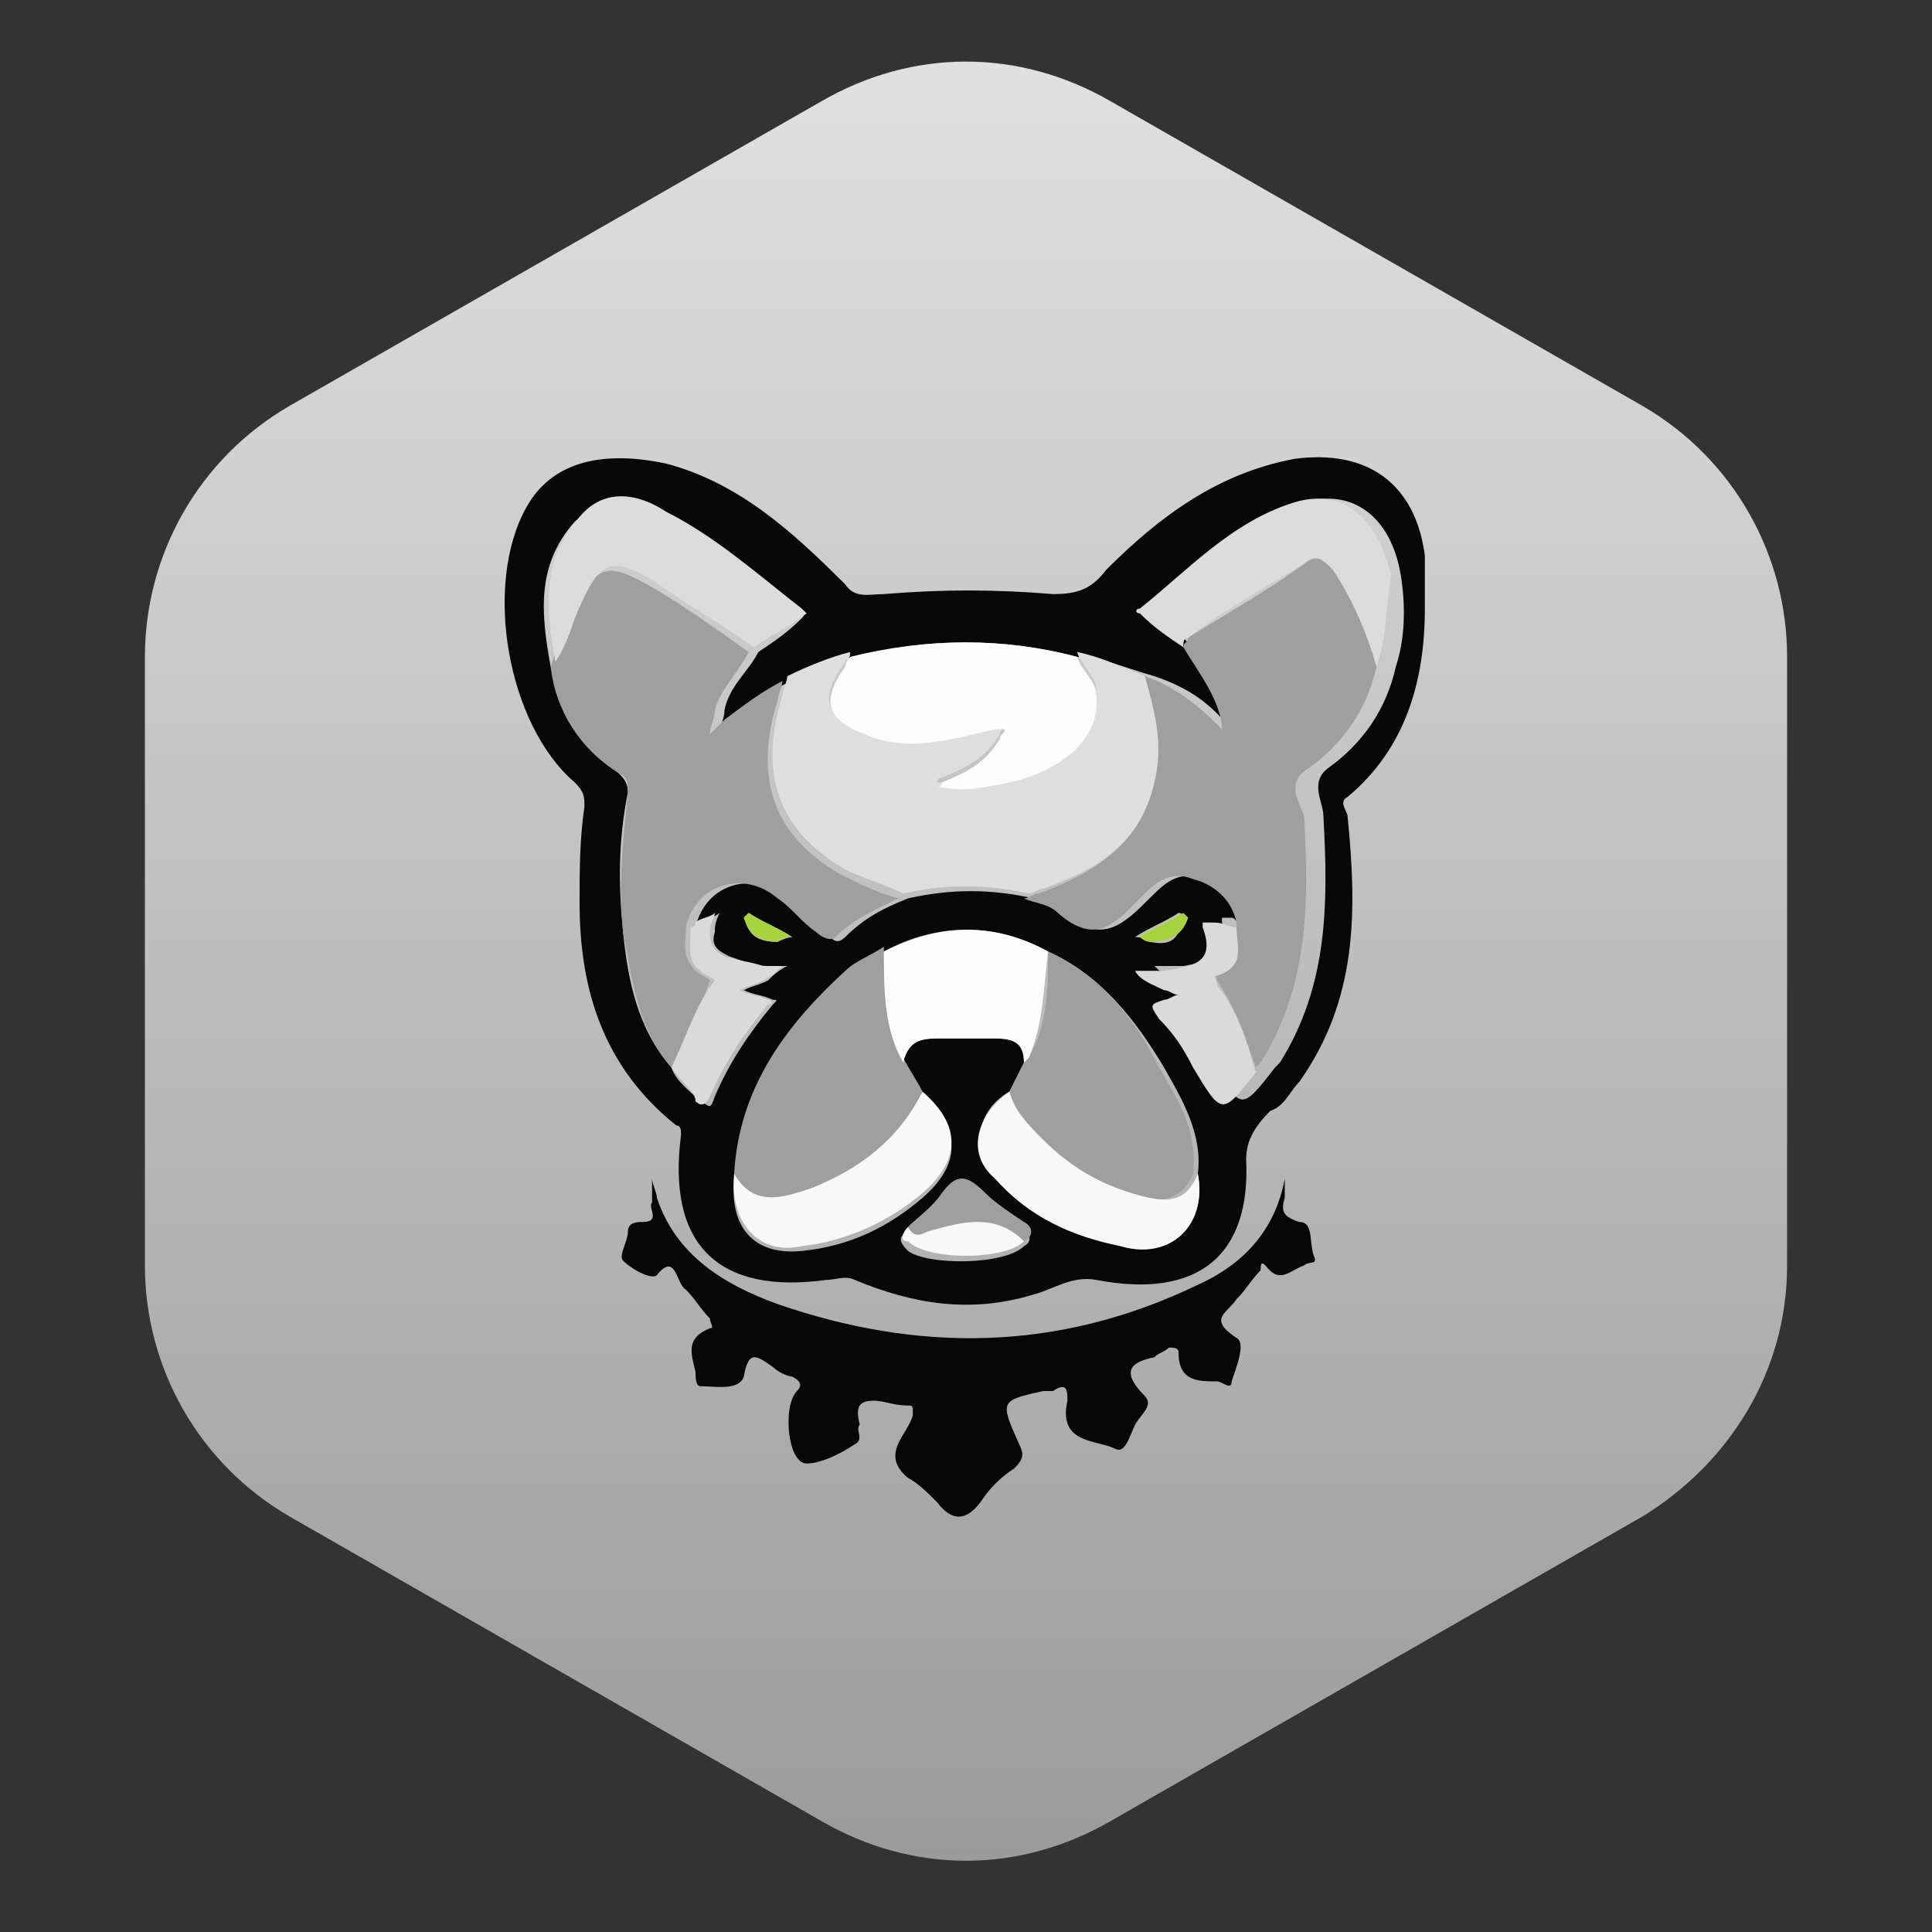
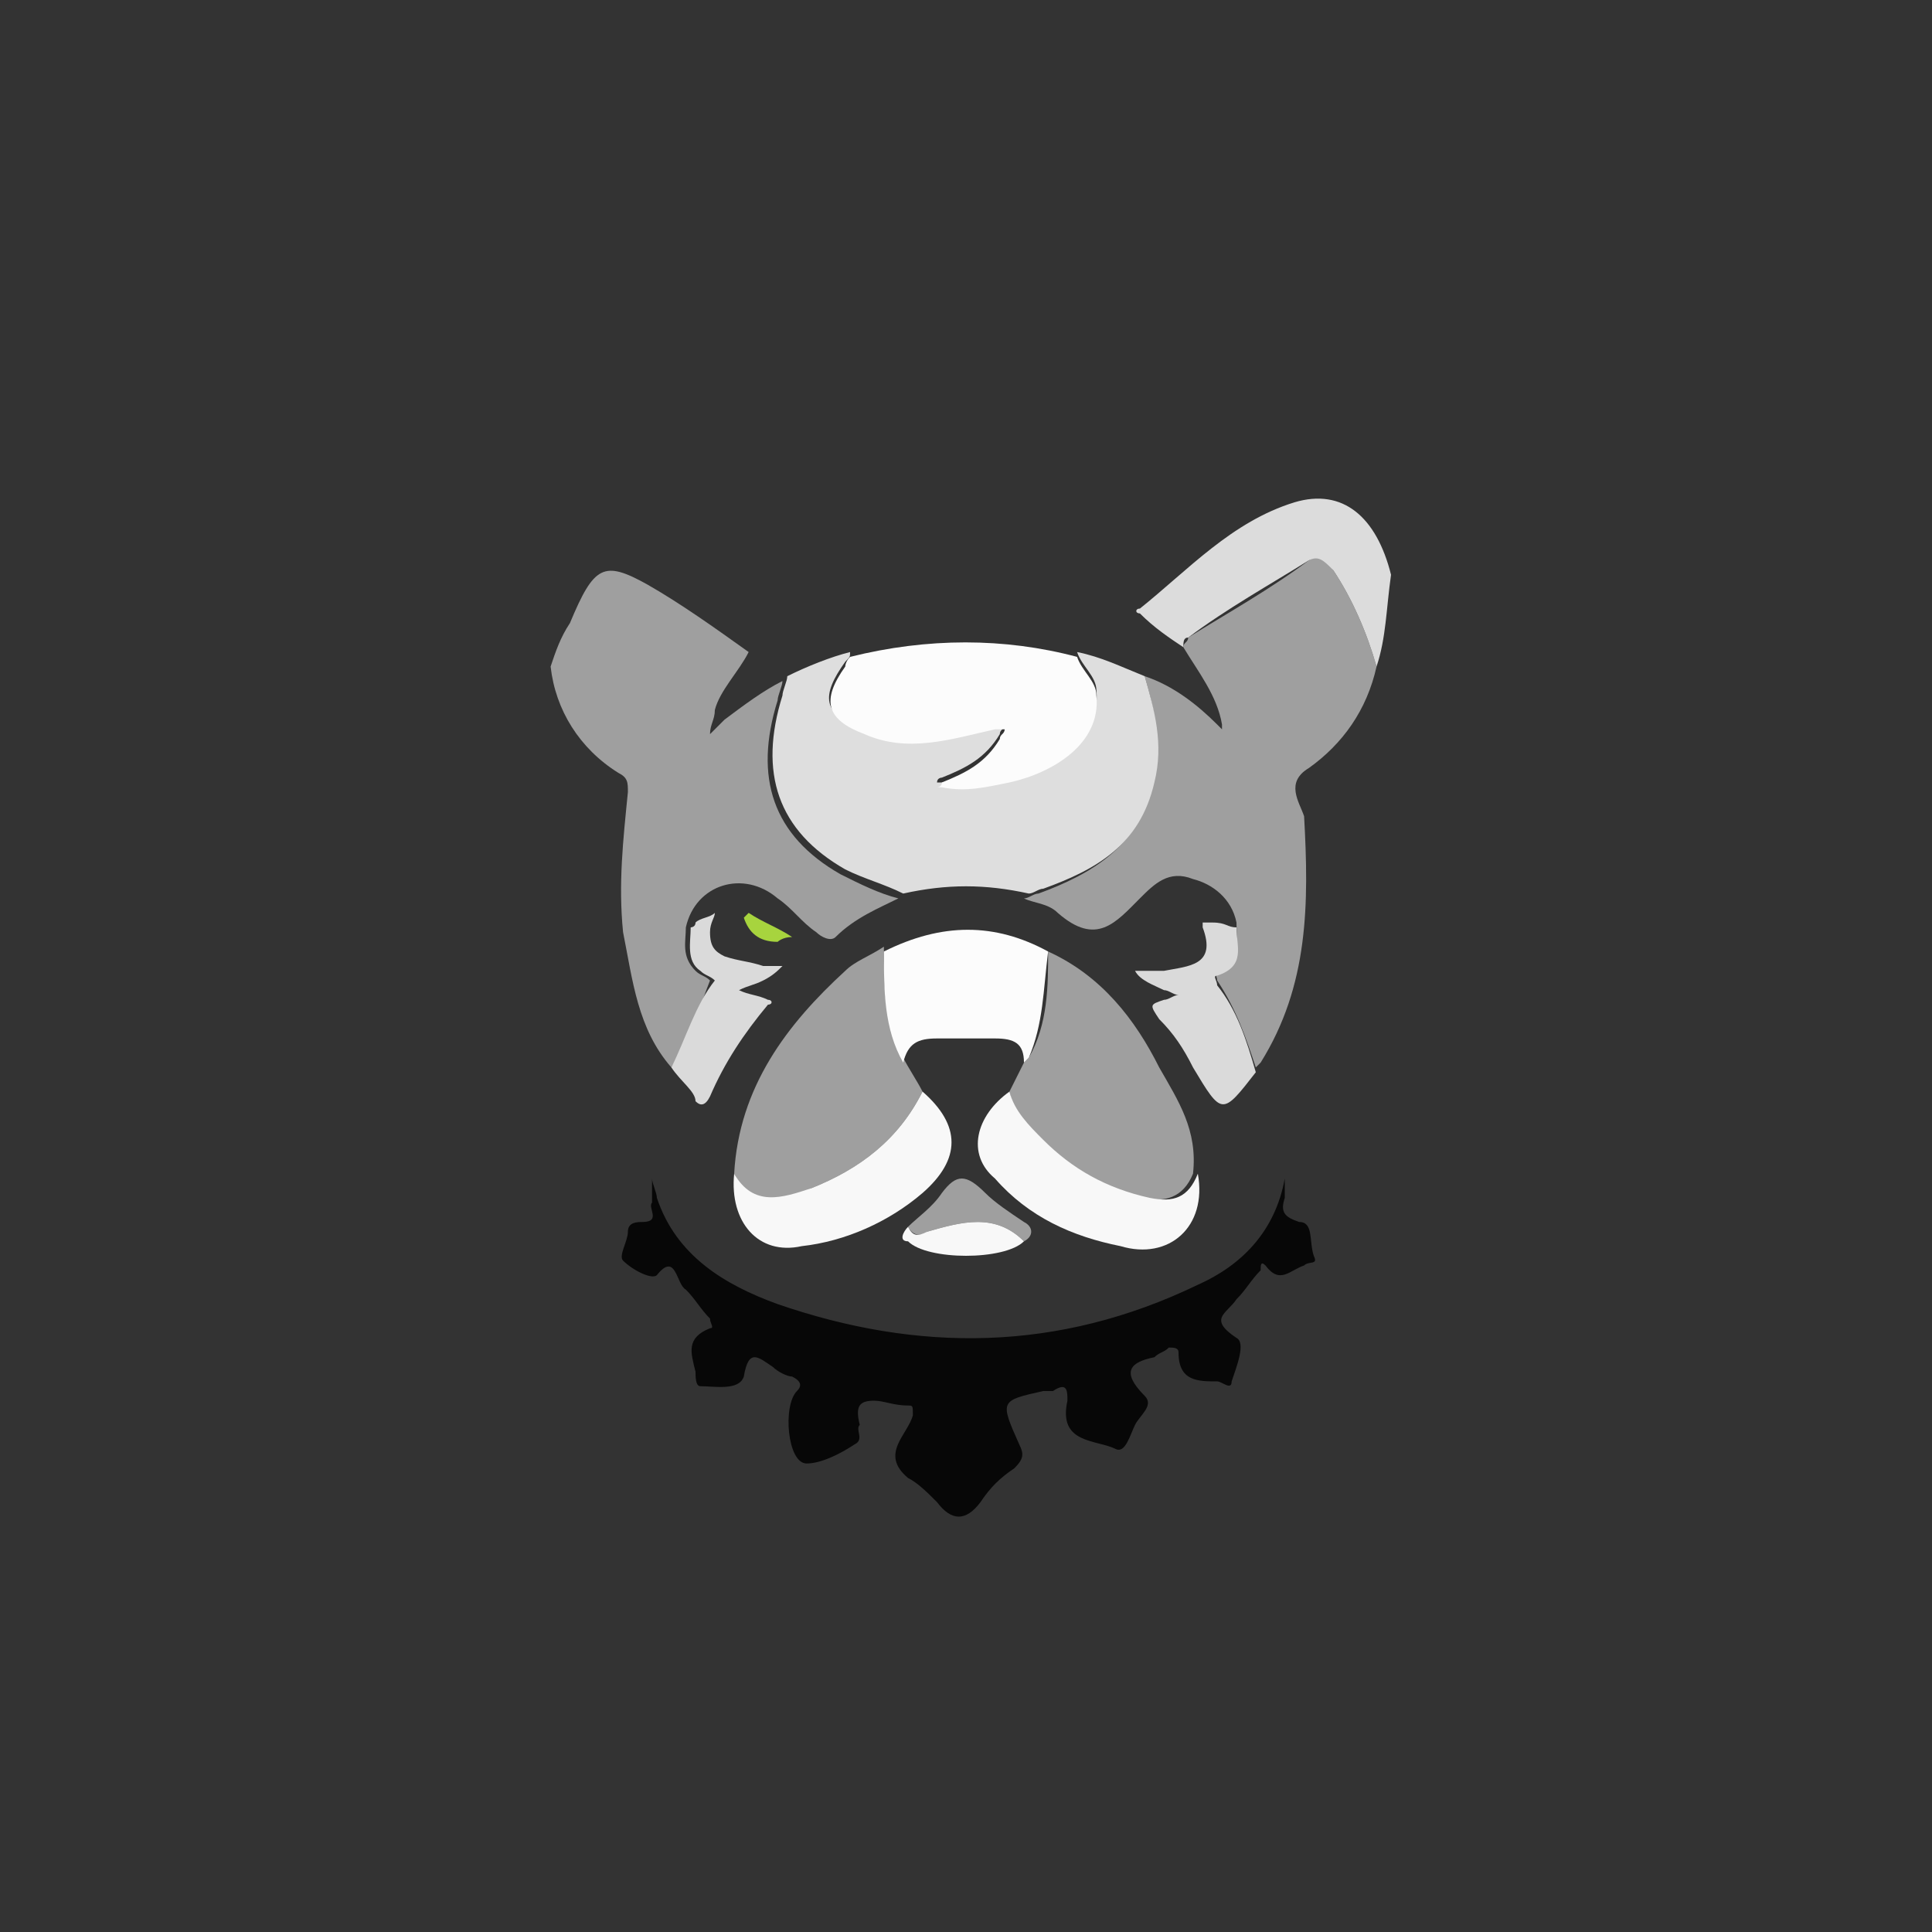
<svg xmlns="http://www.w3.org/2000/svg" version="1.1" id="Layer_1" x="0px" y="0px" viewBox="0 0 40 40" style="enable-background:new 0 0 40 40;" xml:space="preserve">
  <rect x="0" y="0" width="40" height="40" fill="#333333" stroke="none" />
  <style type="text/css">
	.st0{fill:url(#SVGID_1_);}
	.st1{fill:#070807;}
	.st2{fill:#070707;}
	.st3{fill:#9F9F9F;}
	.st4{fill:#DEDEDE;}
	.st5{fill:#FCFCFC;}
	.st6{fill:#DCDCDC;}
	.st7{fill:#F8F8F8;}
	.st8{fill:#DADADA;}
	.st9{fill:#A7D43E;}
</style>
  <linearGradient id="SVGID_1_" gradientUnits="userSpaceOnUse" x1="564.567" y1="-3007.178" x2="527.275" y2="-3007.178" gradientTransform="matrix(0 1 -1 0 -2987.178 -526.042)">
    <stop offset="0" style="stop-color:#9B9B9B" />
    <stop offset="1" style="stop-color:#E0E0E0" />
  </linearGradient>
-   <path class="st0" d="M37,26.2V13.6c0-2.1-1.1-4.1-3-5.2L23,2.1c-1.9-1.1-4.1-1.1-6,0L6,8.4c-1.9,1.1-3,3.1-3,5.2v12.6  c0,2.1,1.1,4.1,3,5.2l11,6.3c1.9,1.1,4.1,1.1,6,0l11-6.3C35.8,30.3,37,28.4,37,26.2z" />
  <title>Asset 1</title>
  <g>
-     <path class="st1" d="M29.5,12.6c0,1.5-0.4,2.9-1.6,3.9c-0.2,0.1,0,0.3,0,0.4c0.2,2,0.2,3.8-1,5.5c-0.2,0.2-0.3,0.5-0.6,0.6   c-0.3,0.3-0.5,0.6-0.5,1c0.1,2-1,2.9-3.1,2.5c-0.5-0.1-0.9,0.2-1.3,0.3c-1.3,0.4-2.5,0.2-3.7-0.3c-0.2-0.1-0.4,0-0.6,0   c-2.2,0.3-3.3-0.7-3-3c0-0.1,0-0.2-0.1-0.2c-1.5-1.2-2-2.8-2-4.6c0-0.7,0-1.3,0.1-2c0-0.2,0-0.3-0.2-0.5c-1.4-1.2-1.9-4.1-1-5.7   c0.5-0.9,1.5-1.2,2.9-0.9c1.5,0.4,2.6,1.4,3.7,2.5c0.2,0.3,0.5,0.2,0.8,0.2c1.2-0.1,2.3-0.1,3.5,0c0.5,0,0.8-0.1,1.1-0.5   c1.1-1.1,2.3-2,3.9-2.3c1.5-0.2,2.5,0.5,2.7,2C29.5,12,29.5,12.3,29.5,12.6z M21.2,25.8c0.2-0.1,0.1-0.3,0-0.4   c-0.3-0.2-0.6-0.4-0.8-0.6c-0.3-0.4-0.6-0.3-0.9,0c-0.2,0.2-0.5,0.4-0.7,0.7c-0.2,0.1-0.2,0.2,0,0.4C19.2,26.2,20.8,26.2,21.2,25.8   z M21.7,19.7c-1.1-0.6-2.3-0.6-3.4,0c-0.3,0.2-0.5,0.3-0.8,0.5c-1.2,1.1-2.2,2.4-2.3,4.2c-0.1,1,0.4,1.6,1.4,1.5   c1-0.1,1.8-0.5,2.5-1.1c0.8-0.7,0.8-1.4,0-2.1c-0.1-0.2-0.3-0.5-0.4-0.7c0-0.4,0.3-0.5,0.7-0.5c0.4,0,0.8,0,1.2,0   c0.4,0,0.6,0.1,0.6,0.5c-0.1,0.2-0.2,0.4-0.3,0.6c-0.7,0.4-0.8,1.2-0.3,1.8c0.7,0.7,1.6,1.1,2.6,1.4c1.1,0.3,1.8-0.5,1.6-1.5   c0.1-0.8-0.3-1.5-0.7-2.2C23.5,21.1,22.8,20.2,21.7,19.7z M22.3,13.6c-1.5-0.4-3.1-0.4-4.6,0c-0.5,0.1-0.9,0.2-1.3,0.5   c-0.5,0.2-0.9,0.5-1.2,0.8c-0.1,0.1-0.2,0.2-0.3,0.3c0-0.2,0.1-0.3,0.1-0.5c0.1-0.5,0.5-0.8,0.7-1.2c0.3-0.2,0.6-0.4,0.9-0.7   c0.1-0.1,0-0.1-0.1-0.1c-0.9-0.8-1.7-1.5-2.8-2c-0.6-0.3-1.2-0.4-1.8,0.1c-0.8,0.9-0.7,1.9-0.5,3c0.2,0.9,0.7,1.7,1.4,2.2   c0.1,0.1,0.2,0.2,0.2,0.4c-0.2,1-0.2,1.9-0.1,2.9c0.1,1,0.3,2,1,2.8c0.1,0.3,0.4,0.5,0.6,0.7c0.2,0.1,0.2,0.2,0.3-0.1   c0.3-0.7,0.7-1.3,1.2-1.9c0.1-0.1,0.1-0.1,0-0.1c-0.2-0.1-0.4-0.1-0.6-0.2c0.2-0.1,0.3-0.1,0.5-0.2c0,0,0,0,0,0   c0.1-0.1,0.2-0.2,0.4-0.3c-0.1,0-0.3,0-0.4,0c-0.3,0-0.5-0.1-0.8-0.2c-0.2-0.1-0.4-0.2-0.3-0.5c0-0.1,0-0.2,0.1-0.4   c-0.1,0.1-0.3,0.1-0.4,0.2c0,0-0.1,0-0.1,0.1c0.2-0.9,1.2-1.2,1.9-0.6c0.3,0.2,0.5,0.5,0.8,0.7c0.1,0.1,0.2,0.3,0.4,0.1   c0.4-0.4,0.8-0.6,1.3-0.8c0.9-0.2,1.7-0.2,2.6,0c0.2,0.1,0.5,0.2,0.7,0.3c0.7,0.7,1.2,0.2,1.7-0.3c0.3-0.3,0.6-0.6,1.1-0.4   c0.4,0.2,0.8,0.4,0.9,0.9c-0.2,0.1-0.2-0.1-0.3-0.1c-0.1,0-0.1,0-0.2,0c0,0,0,0.1,0,0.1c0.3,0.8-0.3,0.8-0.8,0.9   c-0.2,0-0.4,0-0.6,0c0.2,0.2,0.4,0.3,0.6,0.4c0.1,0,0.2,0.1,0.3,0.1c-0.1,0-0.2,0.1-0.3,0.1c-0.3,0-0.3,0.1-0.1,0.4   c0.3,0.3,0.5,0.7,0.7,1c0.6,1,0.6,1,1.3,0.1c0,0,0.1-0.1,0.1-0.1c1-1.6,1-3.3,0.9-5.1c0-0.3-0.3-0.7,0.1-1c0.7-0.5,1.2-1.2,1.4-2.1   c0.2-0.6,0.2-1.3,0.1-1.9c-0.2-1.2-1-1.8-2-1.5c-1.2,0.4-2.2,1.4-3.2,2.2c-0.1,0.1,0,0.1,0,0.1c0.3,0.2,0.6,0.4,0.9,0.7   c0.4,0.5,0.7,1,0.8,1.6c0,0,0,0.1,0,0.1c0,0-0.1-0.1-0.1-0.1c-0.4-0.5-0.9-0.8-1.5-1C23.2,13.8,22.8,13.6,22.3,13.6z M23.8,19.5   c0.5,0.1,0.6-0.1,0.7-0.5c0,0,0-0.1-0.1-0.1c-0.3,0.2-0.6,0.3-0.9,0.5C23.7,19.4,23.8,19.5,23.8,19.5z M16.1,19.5   c0,0,0.2-0.1,0.3-0.1c-0.3-0.2-0.6-0.3-0.9-0.5c0,0-0.1,0.1-0.1,0.1C15.5,19.3,15.6,19.5,16.1,19.5z" />
    <path class="st2" d="M17.8,29.5c-0.1,0.1,0.1,0.3-0.1,0.4c-0.3,0.2-0.7,0.4-1,0.4c-0.4,0-0.5-1.2-0.2-1.5c0.1-0.1,0.1-0.2-0.1-0.3   c-0.1,0-0.3-0.1-0.4-0.2c-0.3-0.2-0.5-0.4-0.6,0.2c-0.1,0.3-0.6,0.2-0.9,0.2c-0.1,0-0.1-0.2-0.1-0.3c-0.1-0.4-0.2-0.7,0.3-0.9   c0.1,0,0-0.1,0-0.2c-0.2-0.2-0.3-0.4-0.5-0.6c-0.2-0.1-0.2-0.8-0.6-0.3c-0.1,0.1-0.5-0.1-0.7-0.3c-0.1-0.1,0.1-0.4,0.1-0.6   c0-0.2,0.2-0.2,0.3-0.2c0.4,0,0.1-0.3,0.2-0.4c0-0.2,0-0.3,0-0.5c0,0.1,0.1,0.3,0.1,0.4c0.4,1.2,1.4,1.8,2.5,2.2   c2.9,1,5.8,1,8.7-0.4c0.9-0.4,1.6-1.1,1.8-2.2c0,0,0-0.1,0-0.1c0,0,0,0.1,0,0.1c0,0.1,0,0.3,0,0.4c-0.1,0.3,0,0.4,0.3,0.5   c0.3,0,0.2,0.4,0.3,0.7c0.1,0.2-0.1,0.1-0.2,0.2c-0.3,0.1-0.5,0.4-0.8,0c-0.1-0.1-0.1,0-0.1,0.1c-0.2,0.2-0.3,0.4-0.5,0.6   c-0.2,0.3-0.6,0.4,0,0.8c0.2,0.1,0,0.6-0.1,0.9c0,0.2-0.2,0-0.3,0c-0.4,0-0.8,0-0.8-0.6c0-0.1-0.1-0.1-0.2-0.1   c-0.1,0.1-0.2,0.1-0.3,0.2c-0.5,0.1-0.7,0.3-0.2,0.8c0.2,0.2-0.1,0.4-0.2,0.6c-0.1,0.2-0.2,0.6-0.4,0.5c-0.4-0.2-1.2-0.1-1-1   c0-0.2,0-0.4-0.3-0.2c0,0-0.1,0-0.2,0c-0.9,0.2-0.9,0.2-0.5,1.1c0.1,0.2,0.1,0.3-0.1,0.5c-0.3,0.2-0.5,0.4-0.7,0.7   c-0.3,0.4-0.6,0.4-0.9,0c-0.2-0.2-0.4-0.4-0.6-0.5c-0.6-0.5,0-0.9,0.1-1.3c0-0.2,0-0.2-0.1-0.2c-0.3,0-0.5-0.1-0.7-0.1   C17.8,29,17.7,29.1,17.8,29.5z" />
    <path class="st3" d="M13.9,22.1c-0.7-0.8-0.8-1.8-1-2.8c-0.1-1,0-1.9,0.1-2.9c0-0.2,0-0.3-0.2-0.4c-0.8-0.5-1.3-1.3-1.4-2.2   c0.1-0.3,0.2-0.6,0.4-0.9c0.5-1.2,0.7-1.3,1.6-0.8c0.7,0.4,1.4,0.9,2.1,1.4c-0.2,0.4-0.6,0.8-0.7,1.2c0,0.2-0.1,0.3-0.1,0.5   c0.1-0.1,0.2-0.2,0.3-0.3c0.4-0.3,0.8-0.6,1.2-0.8c0,0.1-0.1,0.3-0.1,0.4c-0.5,1.6-0.1,2.8,1.3,3.6c0.4,0.2,0.8,0.4,1.2,0.5   c-0.4,0.2-0.9,0.4-1.3,0.8c-0.1,0.1-0.3,0-0.4-0.1c-0.3-0.2-0.5-0.5-0.8-0.7c-0.7-0.6-1.7-0.3-1.9,0.6c0,0.3-0.1,0.6,0.2,0.9   c0.1,0.1,0.2,0.1,0.3,0.2C14.5,20.8,14.3,21.5,13.9,22.1z" />
    <path class="st3" d="M23.7,14c0.6,0.2,1.1,0.6,1.5,1c0,0,0.1,0.1,0.1,0.1c0,0,0-0.1,0-0.1c-0.1-0.6-0.5-1.1-0.8-1.6   c0-0.1,0.1-0.1,0.1-0.2c0.8-0.5,1.7-1,2.5-1.6c0.3-0.2,0.4-0.1,0.5,0.2c0.4,0.6,0.7,1.3,0.9,2c-0.2,0.9-0.7,1.6-1.4,2.1   c-0.5,0.3-0.2,0.7-0.1,1c0.1,1.8,0.1,3.5-0.9,5.1c0,0-0.1,0.1-0.1,0.1c-0.2-0.6-0.4-1.2-0.8-1.8c0-0.1-0.1-0.2,0-0.2   c0.5-0.2,0.4-0.6,0.4-1c-0.1-0.5-0.5-0.8-0.9-0.9c-0.5-0.2-0.8,0.1-1.1,0.4c-0.5,0.5-0.9,1-1.7,0.3c-0.2-0.2-0.5-0.2-0.7-0.3   c0.1,0,0.2-0.1,0.3-0.1c1.1-0.4,2.1-1,2.3-2.2C24.1,15.5,23.9,14.7,23.7,14z" />
    <path class="st4" d="M23.7,14c0.2,0.7,0.4,1.4,0.2,2.2c-0.3,1.3-1.2,1.8-2.3,2.2c-0.1,0-0.2,0.1-0.3,0.1c-0.9-0.2-1.7-0.2-2.6,0   c-0.4-0.2-0.8-0.3-1.2-0.5c-1.4-0.8-1.8-2-1.3-3.6c0-0.1,0.1-0.3,0.1-0.4c0.4-0.2,0.9-0.4,1.3-0.5c0,0.1,0,0.1-0.1,0.2   c-0.5,0.7-0.5,1.1,0.4,1.4c0.9,0.3,1.8,0.1,2.7-0.1c0.1,0,0.2,0,0.2,0c0,0.1-0.1,0.1-0.1,0.2c-0.3,0.5-0.7,0.7-1.2,0.9   c0,0-0.1,0-0.1,0.1c0,0,0.1,0,0.1,0c0.5,0.1,0.9,0,1.4-0.1c0.8-0.2,1.9-0.8,1.8-1.8c0-0.3-0.3-0.5-0.4-0.8   C22.8,13.6,23.2,13.8,23.7,14z" />
    <path class="st3" d="M15.2,24.3c0.1-1.8,1.1-3.1,2.3-4.2c0.2-0.2,0.5-0.3,0.8-0.5c0,0.8,0,1.6,0.4,2.3c0.1,0.2,0.3,0.5,0.4,0.7   c-0.5,1-1.3,1.6-2.3,2C16.3,24.9,15.6,25.1,15.2,24.3z" />
    <path class="st3" d="M20.9,22.6c0.1-0.2,0.2-0.4,0.3-0.6c0,0,0.1-0.1,0.1-0.1c0.4-0.7,0.4-1.5,0.4-2.2c1.1,0.5,1.8,1.4,2.3,2.4   c0.4,0.7,0.8,1.3,0.7,2.2c-0.2,0.5-0.6,0.6-1,0.5c-0.9-0.1-1.5-0.6-2.2-1.2C21.3,23.3,21,23.1,20.9,22.6z" />
    <path class="st5" d="M22.3,13.6c0.1,0.3,0.4,0.5,0.4,0.8c0.1,1-0.9,1.6-1.8,1.8c-0.5,0.1-0.9,0.2-1.4,0.1c0,0-0.1,0-0.1,0   c0,0,0.1,0,0.1-0.1c0.5-0.2,0.9-0.4,1.2-0.9c0-0.1,0.1-0.1,0.1-0.2c-0.1,0-0.2,0-0.2,0c-0.9,0.2-1.8,0.5-2.7,0.1   c-0.8-0.3-0.9-0.7-0.4-1.4c0,0,0-0.1,0.1-0.2C19.2,13.2,20.8,13.2,22.3,13.6z" />
    <path class="st6" d="M28.5,13.8c-0.2-0.7-0.5-1.4-0.9-2c-0.2-0.2-0.3-0.3-0.5-0.2c-0.8,0.5-1.7,1-2.5,1.6c-0.1,0-0.1,0.1-0.1,0.2   c-0.3-0.2-0.6-0.4-0.9-0.7c-0.1,0-0.1-0.1,0-0.1c1-0.8,1.9-1.8,3.2-2.2c1-0.3,1.7,0.3,2,1.5C28.7,12.6,28.7,13.2,28.5,13.8z" />
-     <path class="st6" d="M15.6,13.4c-0.7-0.5-1.4-0.9-2.1-1.4c-0.9-0.5-1.1-0.4-1.6,0.8c-0.1,0.3-0.2,0.6-0.4,0.9   c-0.2-1.1-0.3-2.1,0.5-3c0.5-0.6,1.2-0.5,1.8-0.1c1,0.5,1.9,1.3,2.8,2c0,0,0.1,0.1,0.1,0.1C16.3,13,15.9,13.2,15.6,13.4z" />
    <path class="st5" d="M21.7,19.7c-0.1,0.8-0.1,1.5-0.4,2.2c0,0-0.1,0.1-0.1,0.1c0-0.4-0.2-0.5-0.6-0.5c-0.4,0-0.8,0-1.2,0   c-0.4,0-0.6,0.1-0.7,0.5c-0.4-0.7-0.4-1.5-0.4-2.3C19.5,19.1,20.6,19.1,21.7,19.7z" />
    <path class="st7" d="M20.9,22.6c0.1,0.4,0.4,0.7,0.7,1c0.6,0.6,1.3,1,2.2,1.2c0.5,0.1,0.8,0,1-0.5c0.2,1.1-0.6,1.8-1.6,1.5   c-1-0.2-1.9-0.6-2.6-1.4C20,23.9,20.2,23.1,20.9,22.6z" />
    <path class="st7" d="M15.2,24.3c0.4,0.7,1,0.5,1.6,0.3c1-0.4,1.8-1,2.3-2c0.8,0.7,0.8,1.4,0,2.1c-0.7,0.6-1.6,1-2.5,1.1   C15.7,26,15.1,25.3,15.2,24.3z" />
    <path class="st8" d="M13.9,22.1c0.3-0.6,0.5-1.3,0.9-1.8c-0.1-0.1-0.2-0.1-0.3-0.2c-0.3-0.2-0.2-0.6-0.2-0.9c0,0,0.1,0,0.1-0.1   c0.1-0.1,0.3-0.1,0.4-0.2c0,0.1-0.1,0.2-0.1,0.4c0,0.3,0.1,0.4,0.3,0.5c0.3,0.1,0.5,0.1,0.8,0.2c0.1,0,0.3,0,0.4,0   c-0.1,0.1-0.2,0.2-0.4,0.3c0,0,0,0,0,0c-0.2,0.1-0.3,0.1-0.5,0.2c0.2,0.1,0.4,0.1,0.6,0.2c0.1,0,0.1,0.1,0,0.1   c-0.5,0.6-0.9,1.2-1.2,1.9c-0.1,0.2-0.2,0.2-0.3,0.1C14.4,22.6,14.1,22.4,13.9,22.1z" />
    <path class="st8" d="M25.6,19.2c0,0.4,0.2,0.8-0.4,1c-0.1,0,0,0.1,0,0.2c0.4,0.5,0.6,1.1,0.8,1.8c-0.7,0.9-0.7,0.9-1.3-0.1   c-0.2-0.4-0.4-0.7-0.7-1c-0.2-0.3-0.2-0.3,0.1-0.4c0.1,0,0.2-0.1,0.3-0.1c-0.1,0-0.2-0.1-0.3-0.1c-0.2-0.1-0.5-0.2-0.6-0.4   c0.2,0,0.4,0,0.6,0c0.5-0.1,1.1-0.1,0.8-0.9c0,0,0-0.1,0-0.1c0.1,0,0.1,0,0.2,0C25.4,19.1,25.4,19.2,25.6,19.2z" />
    <path class="st3" d="M18.8,25.4c0.2-0.2,0.5-0.4,0.7-0.7c0.3-0.4,0.5-0.4,0.9,0c0.2,0.2,0.5,0.4,0.8,0.6c0.2,0.1,0.2,0.3,0,0.4   c-0.6-0.6-1.3-0.4-2-0.2C19.1,25.6,18.9,25.6,18.8,25.4z" />
    <path class="st7" d="M18.8,25.4c0.1,0.2,0.2,0.2,0.4,0.1c0.7-0.2,1.4-0.4,2,0.2c-0.4,0.4-2,0.4-2.4,0   C18.6,25.7,18.7,25.5,18.8,25.4z" />
-     <path class="st9" d="M23.8,19.5c0,0-0.1,0-0.2-0.1c0.3-0.2,0.6-0.3,0.9-0.5c0,0,0.1,0.1,0.1,0.1C24.5,19.3,24.3,19.5,23.8,19.5z" />
    <path class="st9" d="M16.1,19.5c-0.4,0-0.6-0.2-0.7-0.5c0,0,0.1-0.1,0.1-0.1c0.3,0.2,0.6,0.3,0.9,0.5   C16.2,19.4,16.1,19.5,16.1,19.5z" />
  </g>
</svg>